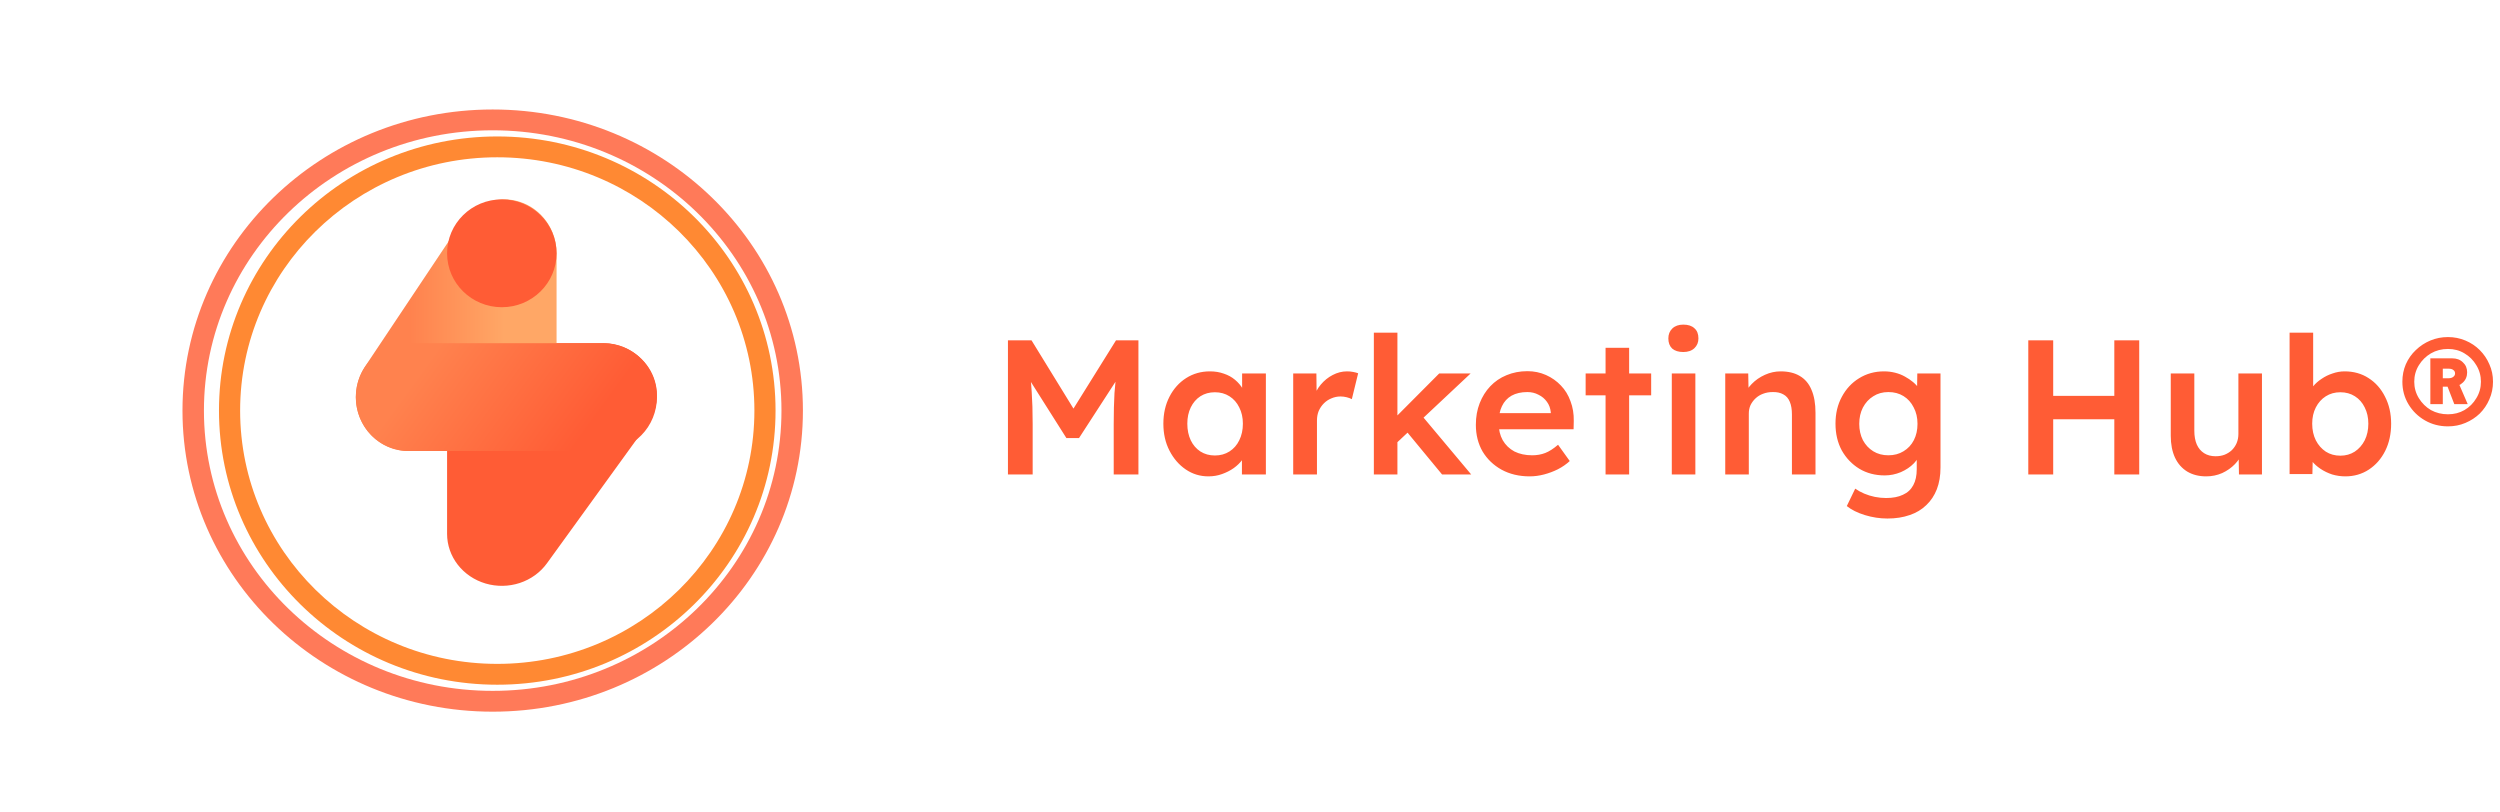
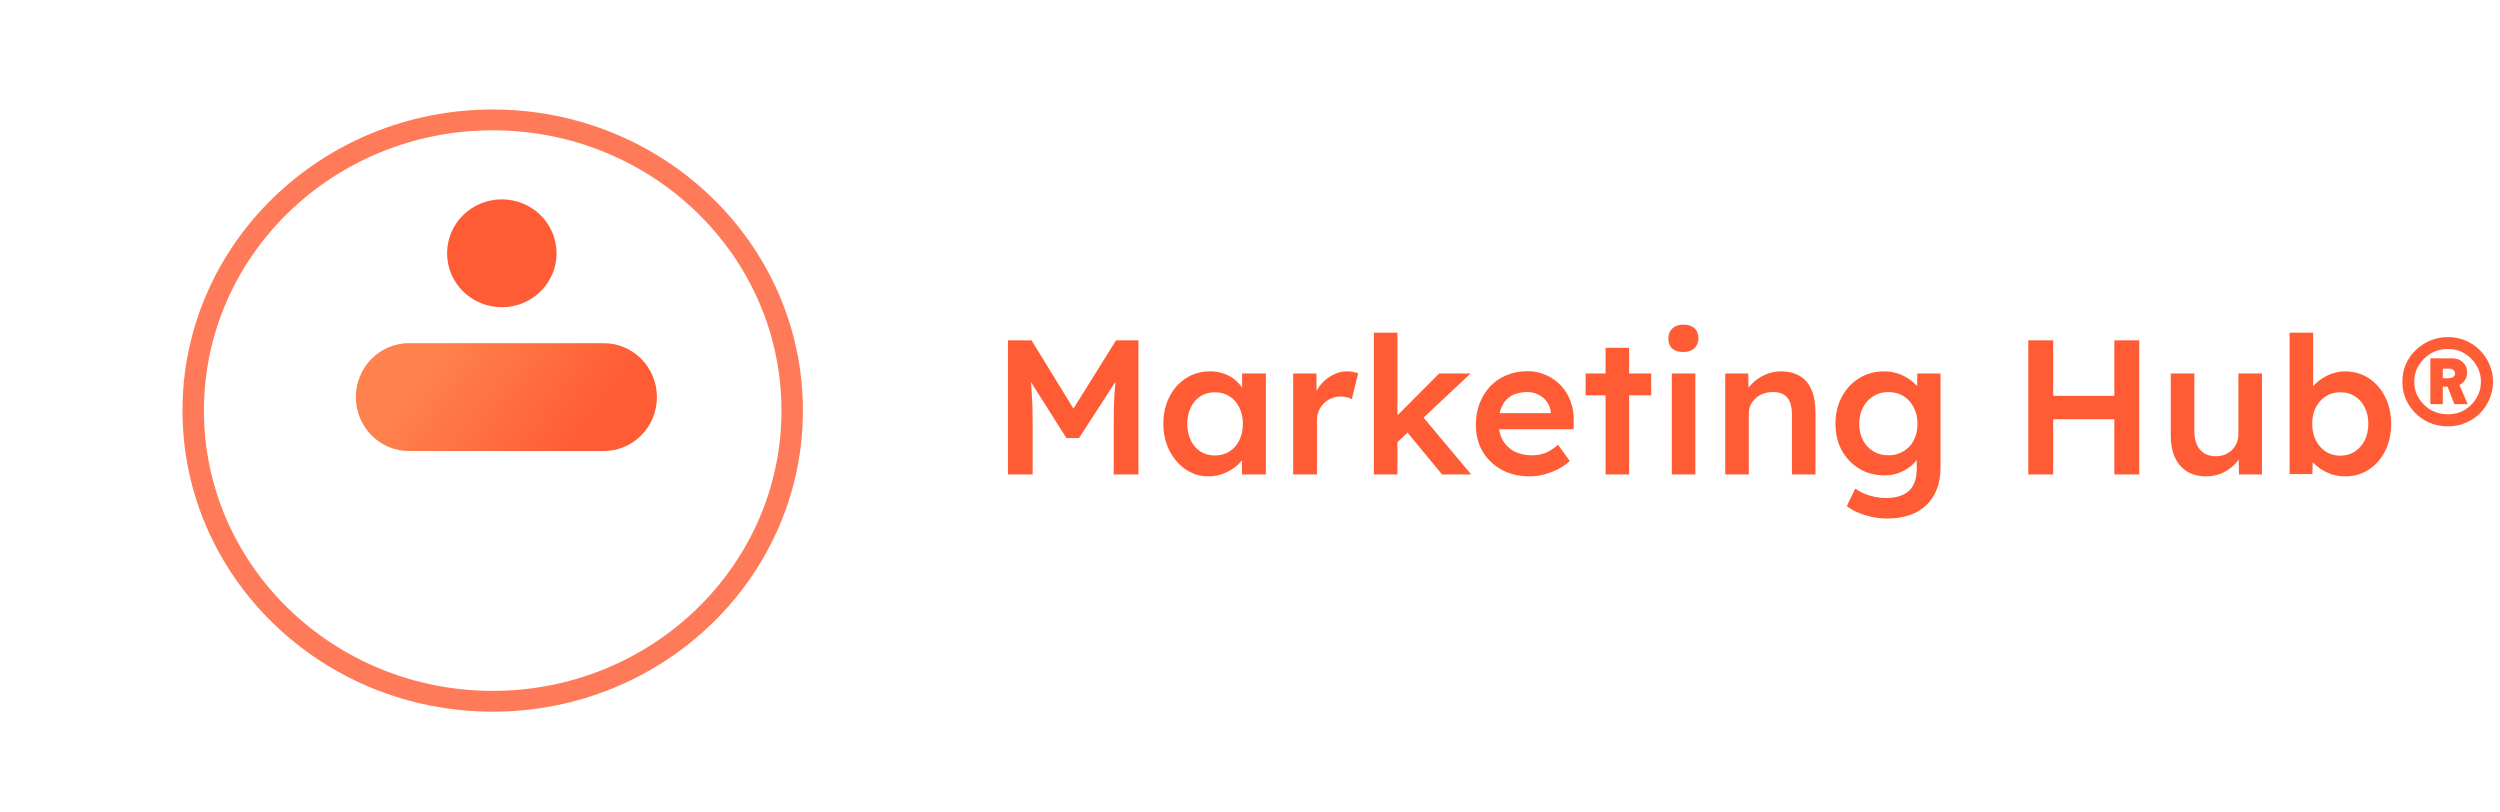
<svg xmlns="http://www.w3.org/2000/svg" width="274" height="89" viewBox="0 0 274 89" fill="none">
  <path d="M110.471 52V37.3H113.054L118.409 46.015L116.897 45.994L122.315 37.3H124.772V52H122.063V46.477C122.063 45.217 122.091 44.083 122.147 43.075C122.217 42.067 122.329 41.066 122.483 40.072L122.819 40.975L118.262 48.01H116.876L112.466 41.038L112.76 40.072C112.914 41.01 113.019 41.976 113.075 42.97C113.145 43.95 113.18 45.119 113.18 46.477V52H110.471ZM132.44 52.21C131.53 52.21 130.704 51.958 129.962 51.454C129.22 50.95 128.625 50.264 128.177 49.396C127.729 48.528 127.505 47.541 127.505 46.435C127.505 45.329 127.729 44.342 128.177 43.474C128.625 42.606 129.234 41.927 130.004 41.437C130.774 40.947 131.642 40.702 132.608 40.702C133.168 40.702 133.679 40.786 134.141 40.954C134.603 41.108 135.009 41.332 135.359 41.626C135.709 41.92 135.996 42.256 136.22 42.634C136.458 43.012 136.619 43.418 136.703 43.852L136.136 43.705V40.933H138.74V52H136.115V49.354L136.724 49.249C136.626 49.627 136.444 49.998 136.178 50.362C135.926 50.712 135.604 51.027 135.212 51.307C134.834 51.573 134.407 51.79 133.931 51.958C133.469 52.126 132.972 52.21 132.44 52.21ZM133.154 49.921C133.756 49.921 134.288 49.774 134.75 49.48C135.212 49.186 135.569 48.78 135.821 48.262C136.087 47.73 136.22 47.121 136.22 46.435C136.22 45.763 136.087 45.168 135.821 44.65C135.569 44.132 135.212 43.726 134.75 43.432C134.288 43.138 133.756 42.991 133.154 42.991C132.552 42.991 132.02 43.138 131.558 43.432C131.11 43.726 130.76 44.132 130.508 44.65C130.256 45.168 130.13 45.763 130.13 46.435C130.13 47.121 130.256 47.73 130.508 48.262C130.76 48.78 131.11 49.186 131.558 49.48C132.02 49.774 132.552 49.921 133.154 49.921ZM141.735 52V40.933H144.276L144.318 44.461L143.961 43.663C144.115 43.103 144.381 42.599 144.759 42.151C145.137 41.703 145.571 41.353 146.061 41.101C146.565 40.835 147.09 40.702 147.636 40.702C147.874 40.702 148.098 40.723 148.308 40.765C148.532 40.807 148.714 40.856 148.854 40.912L148.161 43.747C148.007 43.663 147.818 43.593 147.594 43.537C147.37 43.481 147.146 43.453 146.922 43.453C146.572 43.453 146.236 43.523 145.914 43.663C145.606 43.789 145.333 43.971 145.095 44.209C144.857 44.447 144.668 44.727 144.528 45.049C144.402 45.357 144.339 45.707 144.339 46.099V52H141.735ZM152.989 48.619L152.485 46.204L157.735 40.933H161.179L152.989 48.619ZM150.574 52V36.46H153.157V52H150.574ZM158.05 52L153.976 47.065L155.803 45.511L161.242 52H158.05ZM167.655 52.21C166.493 52.21 165.464 51.965 164.568 51.475C163.686 50.985 162.993 50.32 162.489 49.48C161.999 48.626 161.754 47.653 161.754 46.561C161.754 45.693 161.894 44.902 162.174 44.188C162.454 43.474 162.839 42.858 163.329 42.34C163.833 41.808 164.428 41.402 165.114 41.122C165.814 40.828 166.577 40.681 167.403 40.681C168.131 40.681 168.81 40.821 169.44 41.101C170.07 41.381 170.616 41.766 171.078 42.256C171.54 42.732 171.89 43.306 172.128 43.978C172.38 44.636 172.499 45.357 172.485 46.141L172.464 47.044H163.497L163.014 45.28H170.301L169.965 45.637V45.175C169.923 44.741 169.783 44.363 169.545 44.041C169.307 43.705 168.999 43.446 168.621 43.264C168.257 43.068 167.851 42.97 167.403 42.97C166.717 42.97 166.136 43.103 165.66 43.369C165.198 43.635 164.848 44.02 164.61 44.524C164.372 45.014 164.253 45.63 164.253 46.372C164.253 47.086 164.4 47.709 164.694 48.241C165.002 48.773 165.429 49.186 165.975 49.48C166.535 49.76 167.186 49.9 167.928 49.9C168.446 49.9 168.922 49.816 169.356 49.648C169.79 49.48 170.259 49.179 170.763 48.745L172.044 50.53C171.666 50.88 171.232 51.181 170.742 51.433C170.266 51.671 169.762 51.86 169.23 52C168.698 52.14 168.173 52.21 167.655 52.21ZM175.97 52V38.119H178.553V52H175.97ZM173.786 43.327V40.933H180.968V43.327H173.786ZM183.229 52V40.933H185.812V52H183.229ZM184.489 38.581C183.971 38.581 183.565 38.455 183.271 38.203C182.991 37.937 182.851 37.566 182.851 37.09C182.851 36.642 182.998 36.278 183.292 35.998C183.586 35.718 183.985 35.578 184.489 35.578C185.021 35.578 185.427 35.711 185.707 35.977C186.001 36.229 186.148 36.6 186.148 37.09C186.148 37.524 186.001 37.881 185.707 38.161C185.413 38.441 185.007 38.581 184.489 38.581ZM189.087 52V40.933H191.607L191.649 43.201L191.166 43.453C191.306 42.949 191.579 42.494 191.985 42.088C192.391 41.668 192.874 41.332 193.434 41.08C193.994 40.828 194.568 40.702 195.156 40.702C195.996 40.702 196.696 40.87 197.256 41.206C197.83 41.542 198.257 42.046 198.537 42.718C198.831 43.39 198.978 44.23 198.978 45.238V52H196.395V45.427C196.395 44.867 196.318 44.405 196.164 44.041C196.01 43.663 195.772 43.39 195.45 43.222C195.128 43.04 194.736 42.956 194.274 42.97C193.896 42.97 193.546 43.033 193.224 43.159C192.916 43.271 192.643 43.439 192.405 43.663C192.181 43.873 191.999 44.118 191.859 44.398C191.733 44.678 191.67 44.986 191.67 45.322V52H190.389C190.137 52 189.899 52 189.675 52C189.465 52 189.269 52 189.087 52ZM206.861 56.83C206.035 56.83 205.209 56.704 204.383 56.452C203.571 56.2 202.913 55.871 202.409 55.465L203.333 53.554C203.627 53.764 203.956 53.946 204.32 54.1C204.684 54.254 205.069 54.373 205.475 54.457C205.895 54.541 206.308 54.583 206.714 54.583C207.456 54.583 208.072 54.464 208.562 54.226C209.066 54.002 209.444 53.652 209.696 53.176C209.948 52.714 210.074 52.133 210.074 51.433V49.396L210.452 49.543C210.368 49.977 210.137 50.39 209.759 50.782C209.381 51.174 208.905 51.496 208.331 51.748C207.757 51.986 207.169 52.105 206.567 52.105C205.517 52.105 204.586 51.86 203.774 51.37C202.976 50.88 202.339 50.215 201.863 49.375C201.401 48.521 201.17 47.541 201.17 46.435C201.17 45.329 201.401 44.349 201.863 43.495C202.325 42.627 202.955 41.948 203.753 41.458C204.565 40.954 205.475 40.702 206.483 40.702C206.903 40.702 207.309 40.751 207.701 40.849C208.093 40.947 208.45 41.087 208.772 41.269C209.108 41.451 209.409 41.654 209.675 41.878C209.941 42.102 210.158 42.34 210.326 42.592C210.494 42.844 210.599 43.089 210.641 43.327L210.095 43.495L210.137 40.933H212.678V51.244C212.678 52.14 212.545 52.931 212.279 53.617C212.013 54.303 211.628 54.884 211.124 55.36C210.62 55.85 210.011 56.214 209.297 56.452C208.583 56.704 207.771 56.83 206.861 56.83ZM206.966 49.9C207.596 49.9 208.149 49.753 208.625 49.459C209.115 49.165 209.493 48.759 209.759 48.241C210.025 47.723 210.158 47.128 210.158 46.456C210.158 45.77 210.018 45.168 209.738 44.65C209.472 44.118 209.101 43.705 208.625 43.411C208.149 43.117 207.596 42.97 206.966 42.97C206.336 42.97 205.783 43.124 205.307 43.432C204.831 43.726 204.453 44.139 204.173 44.671C203.907 45.189 203.774 45.784 203.774 46.456C203.774 47.114 203.907 47.709 204.173 48.241C204.453 48.759 204.831 49.165 205.307 49.459C205.783 49.753 206.336 49.9 206.966 49.9ZM231.729 52V37.3H234.459V52H231.729ZM222.3 52V37.3H225.03V52H222.3ZM223.434 45.952V43.39H233.052V45.952H223.434ZM241.8 52.21C241.002 52.21 240.309 52.035 239.721 51.685C239.133 51.321 238.685 50.81 238.377 50.152C238.069 49.48 237.915 48.682 237.915 47.758V40.933H240.498V47.212C240.498 47.8 240.589 48.304 240.771 48.724C240.953 49.13 241.219 49.445 241.569 49.669C241.919 49.893 242.339 50.005 242.829 50.005C243.193 50.005 243.522 49.949 243.816 49.837C244.124 49.711 244.39 49.543 244.614 49.333C244.838 49.109 245.013 48.85 245.139 48.556C245.265 48.248 245.328 47.919 245.328 47.569V40.933H247.911V52H245.391L245.349 49.69L245.811 49.438C245.643 49.97 245.356 50.446 244.95 50.866C244.558 51.272 244.089 51.601 243.543 51.853C242.997 52.091 242.416 52.21 241.8 52.21ZM257.05 52.21C256.56 52.21 256.077 52.14 255.601 52C255.139 51.846 254.719 51.643 254.341 51.391C253.963 51.139 253.648 50.859 253.396 50.551C253.144 50.229 252.976 49.907 252.892 49.585L253.501 49.312L253.438 51.958H250.939V36.46H253.522V43.495L253.06 43.285C253.13 42.949 253.284 42.634 253.522 42.34C253.774 42.032 254.082 41.759 254.446 41.521C254.81 41.269 255.209 41.073 255.643 40.933C256.077 40.779 256.518 40.702 256.966 40.702C257.96 40.702 258.835 40.947 259.591 41.437C260.361 41.927 260.963 42.606 261.397 43.474C261.845 44.342 262.069 45.329 262.069 46.435C262.069 47.555 261.852 48.549 261.418 49.417C260.984 50.285 260.382 50.971 259.612 51.475C258.856 51.965 258.002 52.21 257.05 52.21ZM256.504 49.942C257.092 49.942 257.617 49.795 258.079 49.501C258.541 49.193 258.905 48.78 259.171 48.262C259.437 47.73 259.57 47.121 259.57 46.435C259.57 45.763 259.437 45.168 259.171 44.65C258.919 44.132 258.562 43.726 258.1 43.432C257.638 43.138 257.106 42.991 256.504 42.991C255.902 42.991 255.37 43.138 254.908 43.432C254.446 43.726 254.082 44.132 253.816 44.65C253.55 45.168 253.417 45.763 253.417 46.435C253.417 47.121 253.55 47.73 253.816 48.262C254.082 48.78 254.446 49.193 254.908 49.501C255.37 49.795 255.902 49.942 256.504 49.942ZM268.298 46.729C267.374 46.729 266.534 46.512 265.778 46.078C265.022 45.644 264.42 45.056 263.972 44.314C263.524 43.572 263.3 42.746 263.3 41.836C263.3 41.15 263.426 40.513 263.678 39.925C263.944 39.323 264.308 38.805 264.77 38.371C265.232 37.923 265.764 37.573 266.366 37.321C266.968 37.069 267.612 36.943 268.298 36.943C268.97 36.943 269.607 37.069 270.209 37.321C270.811 37.573 271.336 37.923 271.784 38.371C272.232 38.819 272.582 39.337 272.834 39.925C273.1 40.513 273.233 41.15 273.233 41.836C273.233 42.522 273.1 43.166 272.834 43.768C272.582 44.356 272.232 44.874 271.784 45.322C271.336 45.756 270.811 46.099 270.209 46.351C269.621 46.603 268.984 46.729 268.298 46.729ZM268.298 45.406C268.97 45.406 269.572 45.252 270.104 44.944C270.65 44.622 271.084 44.188 271.406 43.642C271.742 43.096 271.91 42.494 271.91 41.836C271.91 41.178 271.742 40.576 271.406 40.03C271.084 39.484 270.65 39.05 270.104 38.728C269.572 38.406 268.97 38.245 268.298 38.245C267.612 38.245 266.989 38.406 266.429 38.728C265.883 39.05 265.442 39.484 265.106 40.03C264.77 40.576 264.602 41.178 264.602 41.836C264.602 42.494 264.77 43.096 265.106 43.642C265.442 44.188 265.883 44.622 266.429 44.944C266.989 45.252 267.612 45.406 268.298 45.406ZM268.991 44.293L268.214 42.277L269.453 41.962L270.461 44.293H268.991ZM266.366 44.293V39.274H268.76C269.25 39.274 269.642 39.421 269.936 39.715C270.244 39.995 270.398 40.359 270.398 40.807C270.398 41.269 270.237 41.647 269.915 41.941C269.607 42.235 269.222 42.382 268.76 42.382H267.395L267.731 42.172V44.293H266.366ZM267.731 41.605L267.416 41.458H268.34C268.564 41.458 268.739 41.409 268.865 41.311C269.005 41.213 269.075 41.087 269.075 40.933C269.075 40.765 269.012 40.639 268.886 40.555C268.774 40.457 268.606 40.408 268.382 40.408H267.374L267.731 40.24V41.605Z" fill="#FF5C35" />
  <g filter="url(#filter0_d_5268_27)">
    <path d="M87 45C87 62.681 72.449 77.015 54.5 77.015C36.551 77.015 22 62.681 22 45C22 27.319 36.551 12.985 54.5 12.985C72.449 12.985 87 27.319 87 45Z" fill="white" />
  </g>
  <g filter="url(#filter1_d_5268_27)">
    <path fill-rule="evenodd" clip-rule="evenodd" d="M54 14.282C36.521 14.282 22.351 28.035 22.351 45C22.351 61.965 36.521 75.718 54 75.718C71.479 75.718 85.649 61.965 85.649 45C85.649 28.035 71.479 14.282 54 14.282ZM20 45C20 26.775 35.222 12 54 12C72.778 12 88 26.775 88 45C88 63.225 72.778 78 54 78C35.222 78 20 63.225 20 45Z" fill="#FF7A59" />
  </g>
-   <path d="M84 45C84 61.049 70.792 74.06 54.5 74.06C38.208 74.06 25 61.049 25 45C25 28.951 38.208 15.94 54.5 15.94C70.792 15.94 84 28.951 84 45Z" fill="white" />
-   <path fill-rule="evenodd" clip-rule="evenodd" d="M54.5 17.239C38.935 17.239 26.318 29.668 26.318 45C26.318 60.332 38.935 72.761 54.5 72.761C70.064 72.761 82.682 60.332 82.682 45C82.682 29.668 70.064 17.239 54.5 17.239ZM24 45C24 28.407 37.655 14.955 54.5 14.955C71.345 14.955 85 28.407 85 45C85 61.593 71.345 75.045 54.5 75.045C37.655 75.045 24 61.593 24 45Z" fill="#FF8933" />
-   <path d="M55 37.612C53.409 37.612 51.883 38.212 50.757 39.281C49.632 40.35 49 41.8 49 43.312V58.51C49 59.726 49.41 60.911 50.169 61.89C50.928 62.869 51.998 63.592 53.22 63.953C54.443 64.313 55.755 64.293 56.965 63.895C58.175 63.496 59.219 62.741 59.944 61.739L70.944 46.54C71.563 45.686 71.924 44.687 71.989 43.652C72.055 42.617 71.821 41.585 71.315 40.666C70.808 39.748 70.047 38.978 69.115 38.44C68.182 37.902 67.112 37.615 66.02 37.612H55Z" fill="#FF5C35" />
-   <path d="M55.261 49.433C56.783 49.433 58.243 48.81 59.319 47.702C60.395 46.593 61 45.09 61 43.522V27.761C61 26.5 60.608 25.271 59.882 24.256C59.155 23.241 58.133 22.491 56.963 22.117C55.794 21.743 54.538 21.764 53.381 22.177C52.224 22.59 51.226 23.373 50.532 24.413L40.01 40.174C39.417 41.061 39.072 42.099 39.01 43.174C38.948 44.249 39.173 45.321 39.66 46.274C40.147 47.227 40.877 48.025 41.773 48.582C42.668 49.139 43.694 49.433 44.739 49.433H55.261Z" fill="url(#paint0_linear_5268_27)" />
  <path d="M55 33.672C58.314 33.672 61 31.026 61 27.761C61 24.497 58.314 21.851 55 21.851C51.686 21.851 49 24.497 49 27.761C49 31.026 51.686 33.672 55 33.672Z" fill="#FF5C35" />
  <path d="M66.176 49.433H44.824C43.279 49.433 41.798 48.81 40.706 47.702C39.614 46.593 39 45.09 39 43.523C39 41.955 39.614 40.452 40.706 39.343C41.798 38.235 43.279 37.612 44.824 37.612H66.176C67.721 37.612 69.202 38.235 70.294 39.343C71.386 40.452 72 41.955 72 43.523C72 45.09 71.386 46.593 70.294 47.702C69.202 48.81 67.721 49.433 66.176 49.433Z" fill="url(#paint1_linear_5268_27)" />
  <defs>
    <filter id="filter0_d_5268_27" x="2" y="-7.015" width="105" height="104.03" filterUnits="userSpaceOnUse" color-interpolation-filters="sRGB">
      <feFlood flood-opacity="0" result="BackgroundImageFix" />
      <feColorMatrix in="SourceAlpha" type="matrix" values="0 0 0 0 0 0 0 0 0 0 0 0 0 0 0 0 0 0 127 0" result="hardAlpha" />
      <feOffset />
      <feGaussianBlur stdDeviation="10" />
      <feComposite in2="hardAlpha" operator="out" />
      <feColorMatrix type="matrix" values="0 0 0 0 0 0 0 0 0 0 0 0 0 0 0 0 0 0 0.15 0" />
      <feBlend mode="normal" in2="BackgroundImageFix" result="effect1_dropShadow_5268_27" />
      <feBlend mode="normal" in="SourceGraphic" in2="effect1_dropShadow_5268_27" result="shape" />
    </filter>
    <filter id="filter1_d_5268_27" x="0" y="-8" width="108" height="106" filterUnits="userSpaceOnUse" color-interpolation-filters="sRGB">
      <feFlood flood-opacity="0" result="BackgroundImageFix" />
      <feColorMatrix in="SourceAlpha" type="matrix" values="0 0 0 0 0 0 0 0 0 0 0 0 0 0 0 0 0 0 127 0" result="hardAlpha" />
      <feOffset />
      <feGaussianBlur stdDeviation="10" />
      <feComposite in2="hardAlpha" operator="out" />
      <feColorMatrix type="matrix" values="0 0 0 0 0 0 0 0 0 0 0 0 0 0 0 0 0 0 0.15 0" />
      <feBlend mode="normal" in2="BackgroundImageFix" result="effect1_dropShadow_5268_27" />
      <feBlend mode="normal" in="SourceGraphic" in2="effect1_dropShadow_5268_27" result="shape" />
    </filter>
    <linearGradient id="paint0_linear_5268_27" x1="39" y1="35.642" x2="61" y2="35.642" gradientUnits="userSpaceOnUse">
      <stop offset="0.27" stop-color="#FF824E" />
      <stop offset="0.74" stop-color="#FFA766" />
    </linearGradient>
    <linearGradient id="paint1_linear_5268_27" x1="43.899" y1="34.838" x2="67.342" y2="51.876" gradientUnits="userSpaceOnUse">
      <stop offset="0.18" stop-color="#FF824E" />
      <stop offset="0.82" stop-color="#FF5C35" />
    </linearGradient>
  </defs>
</svg>